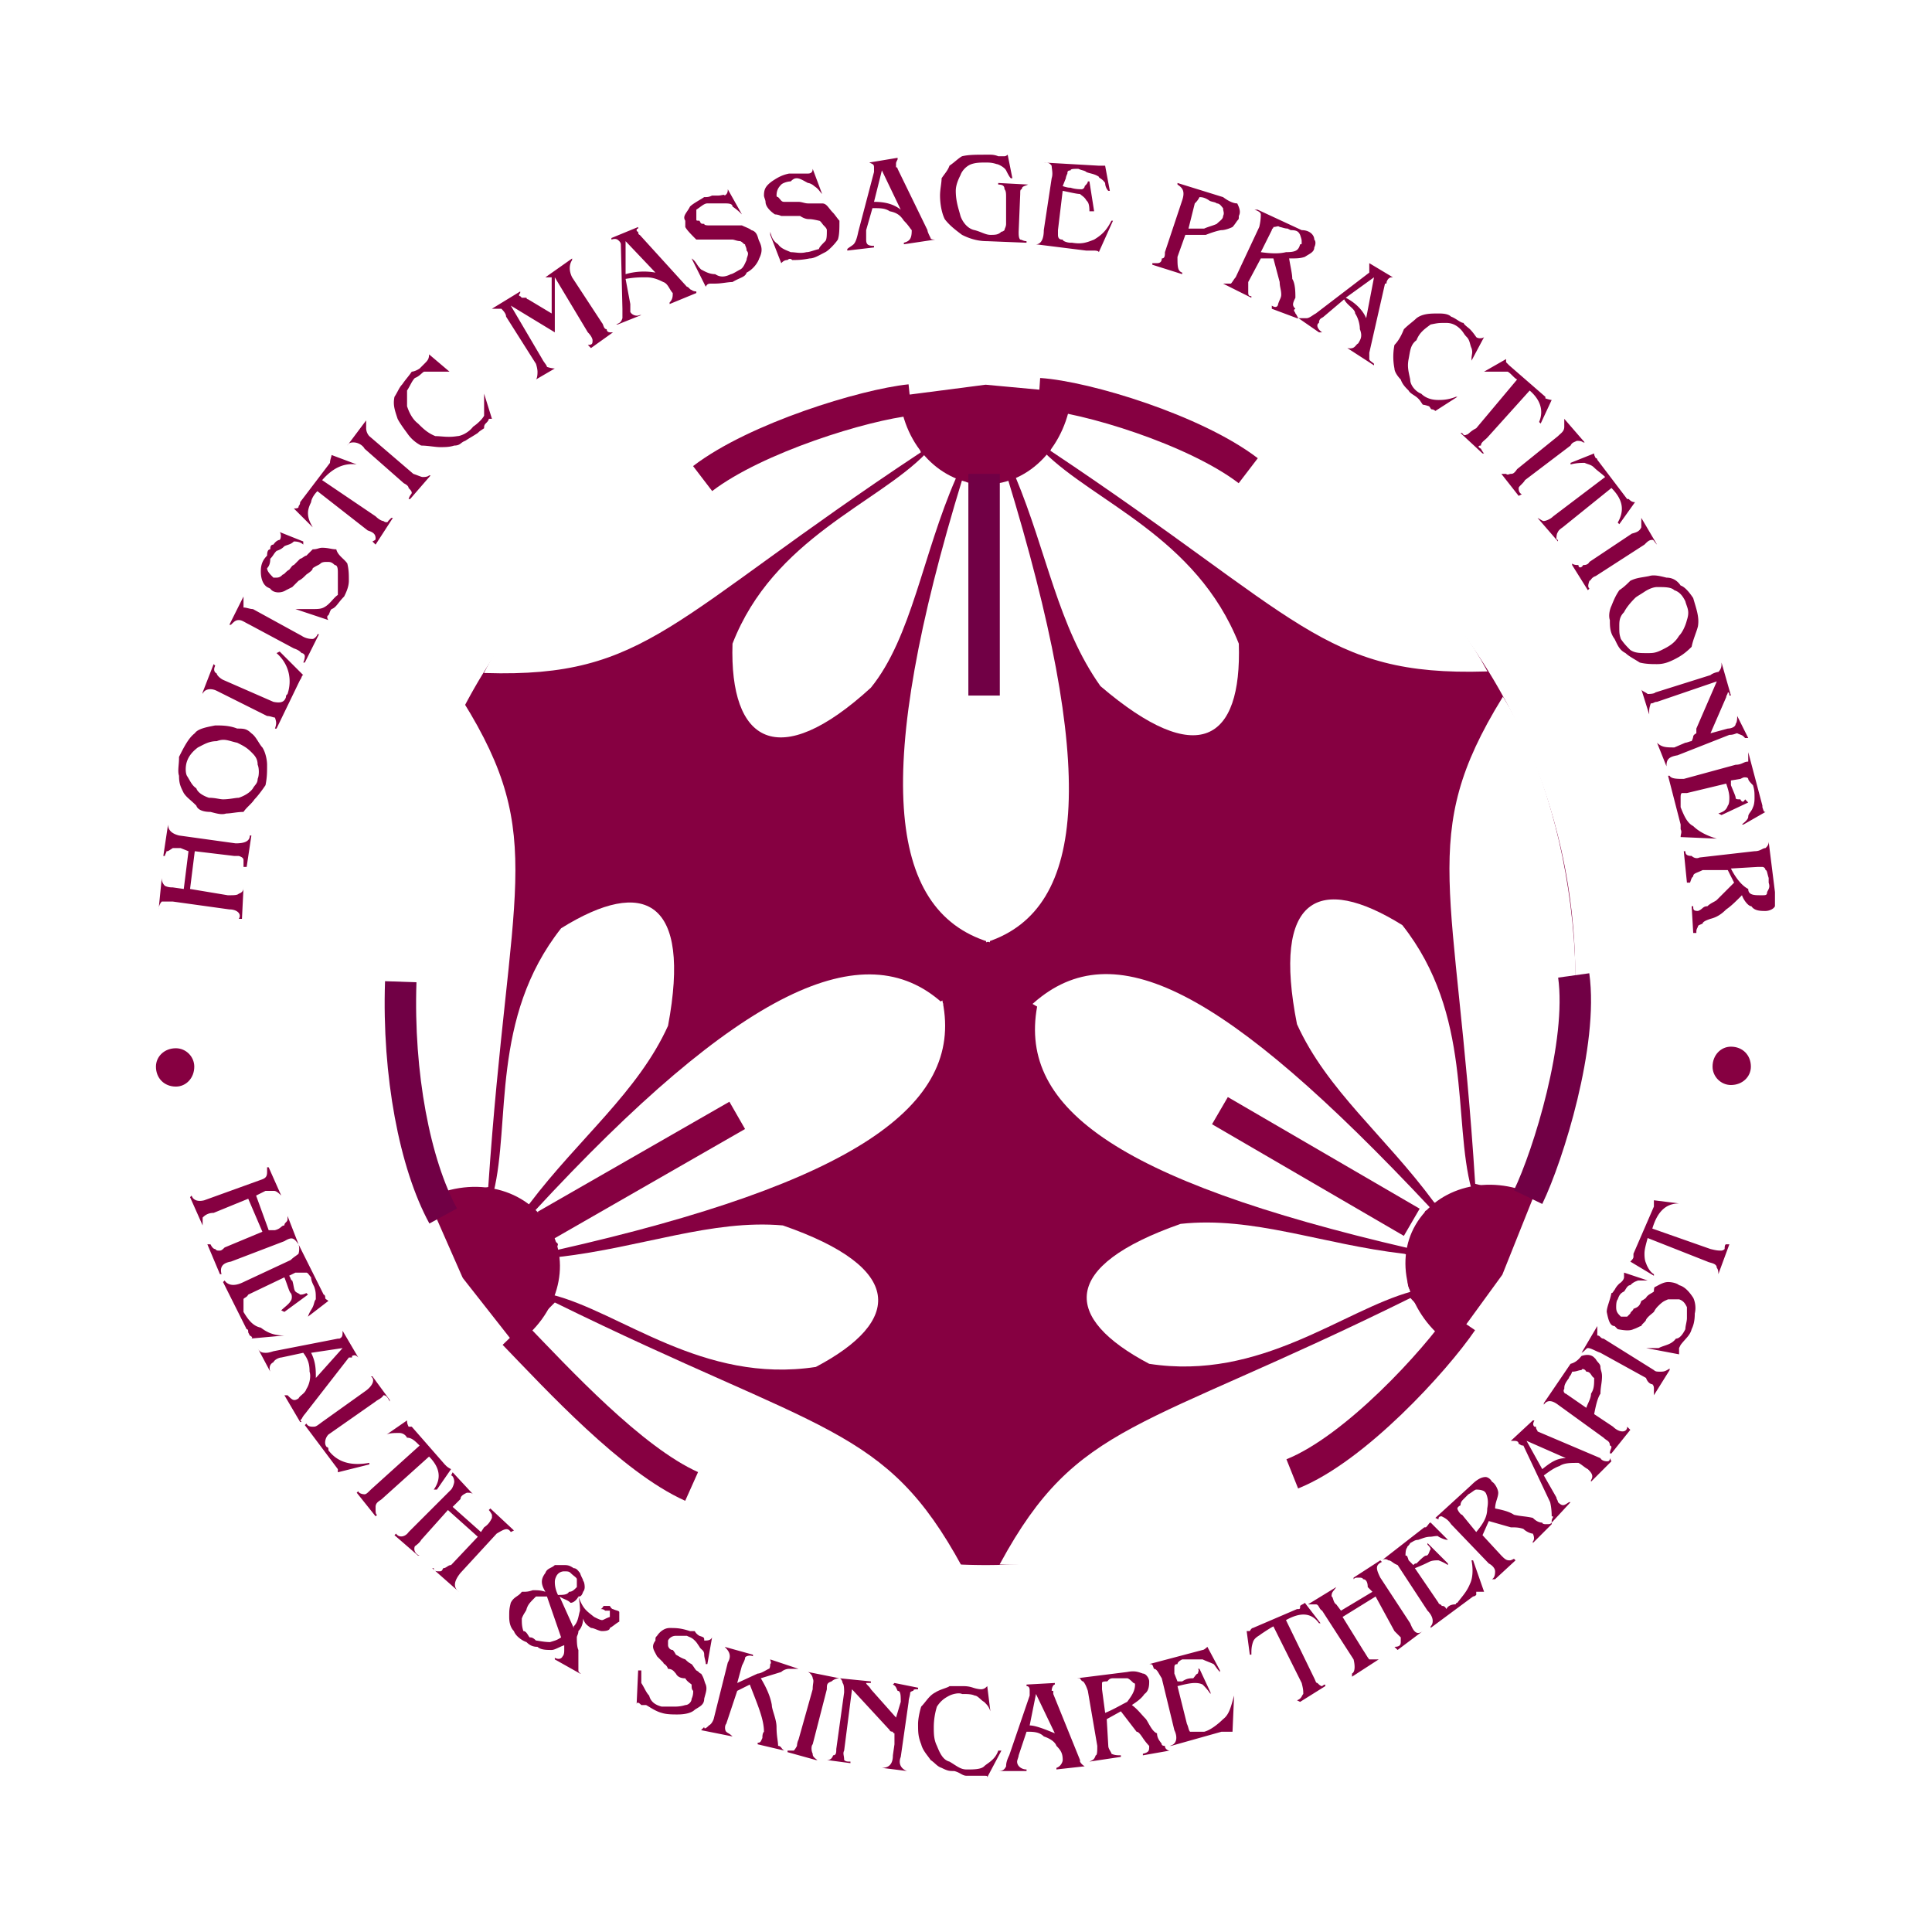
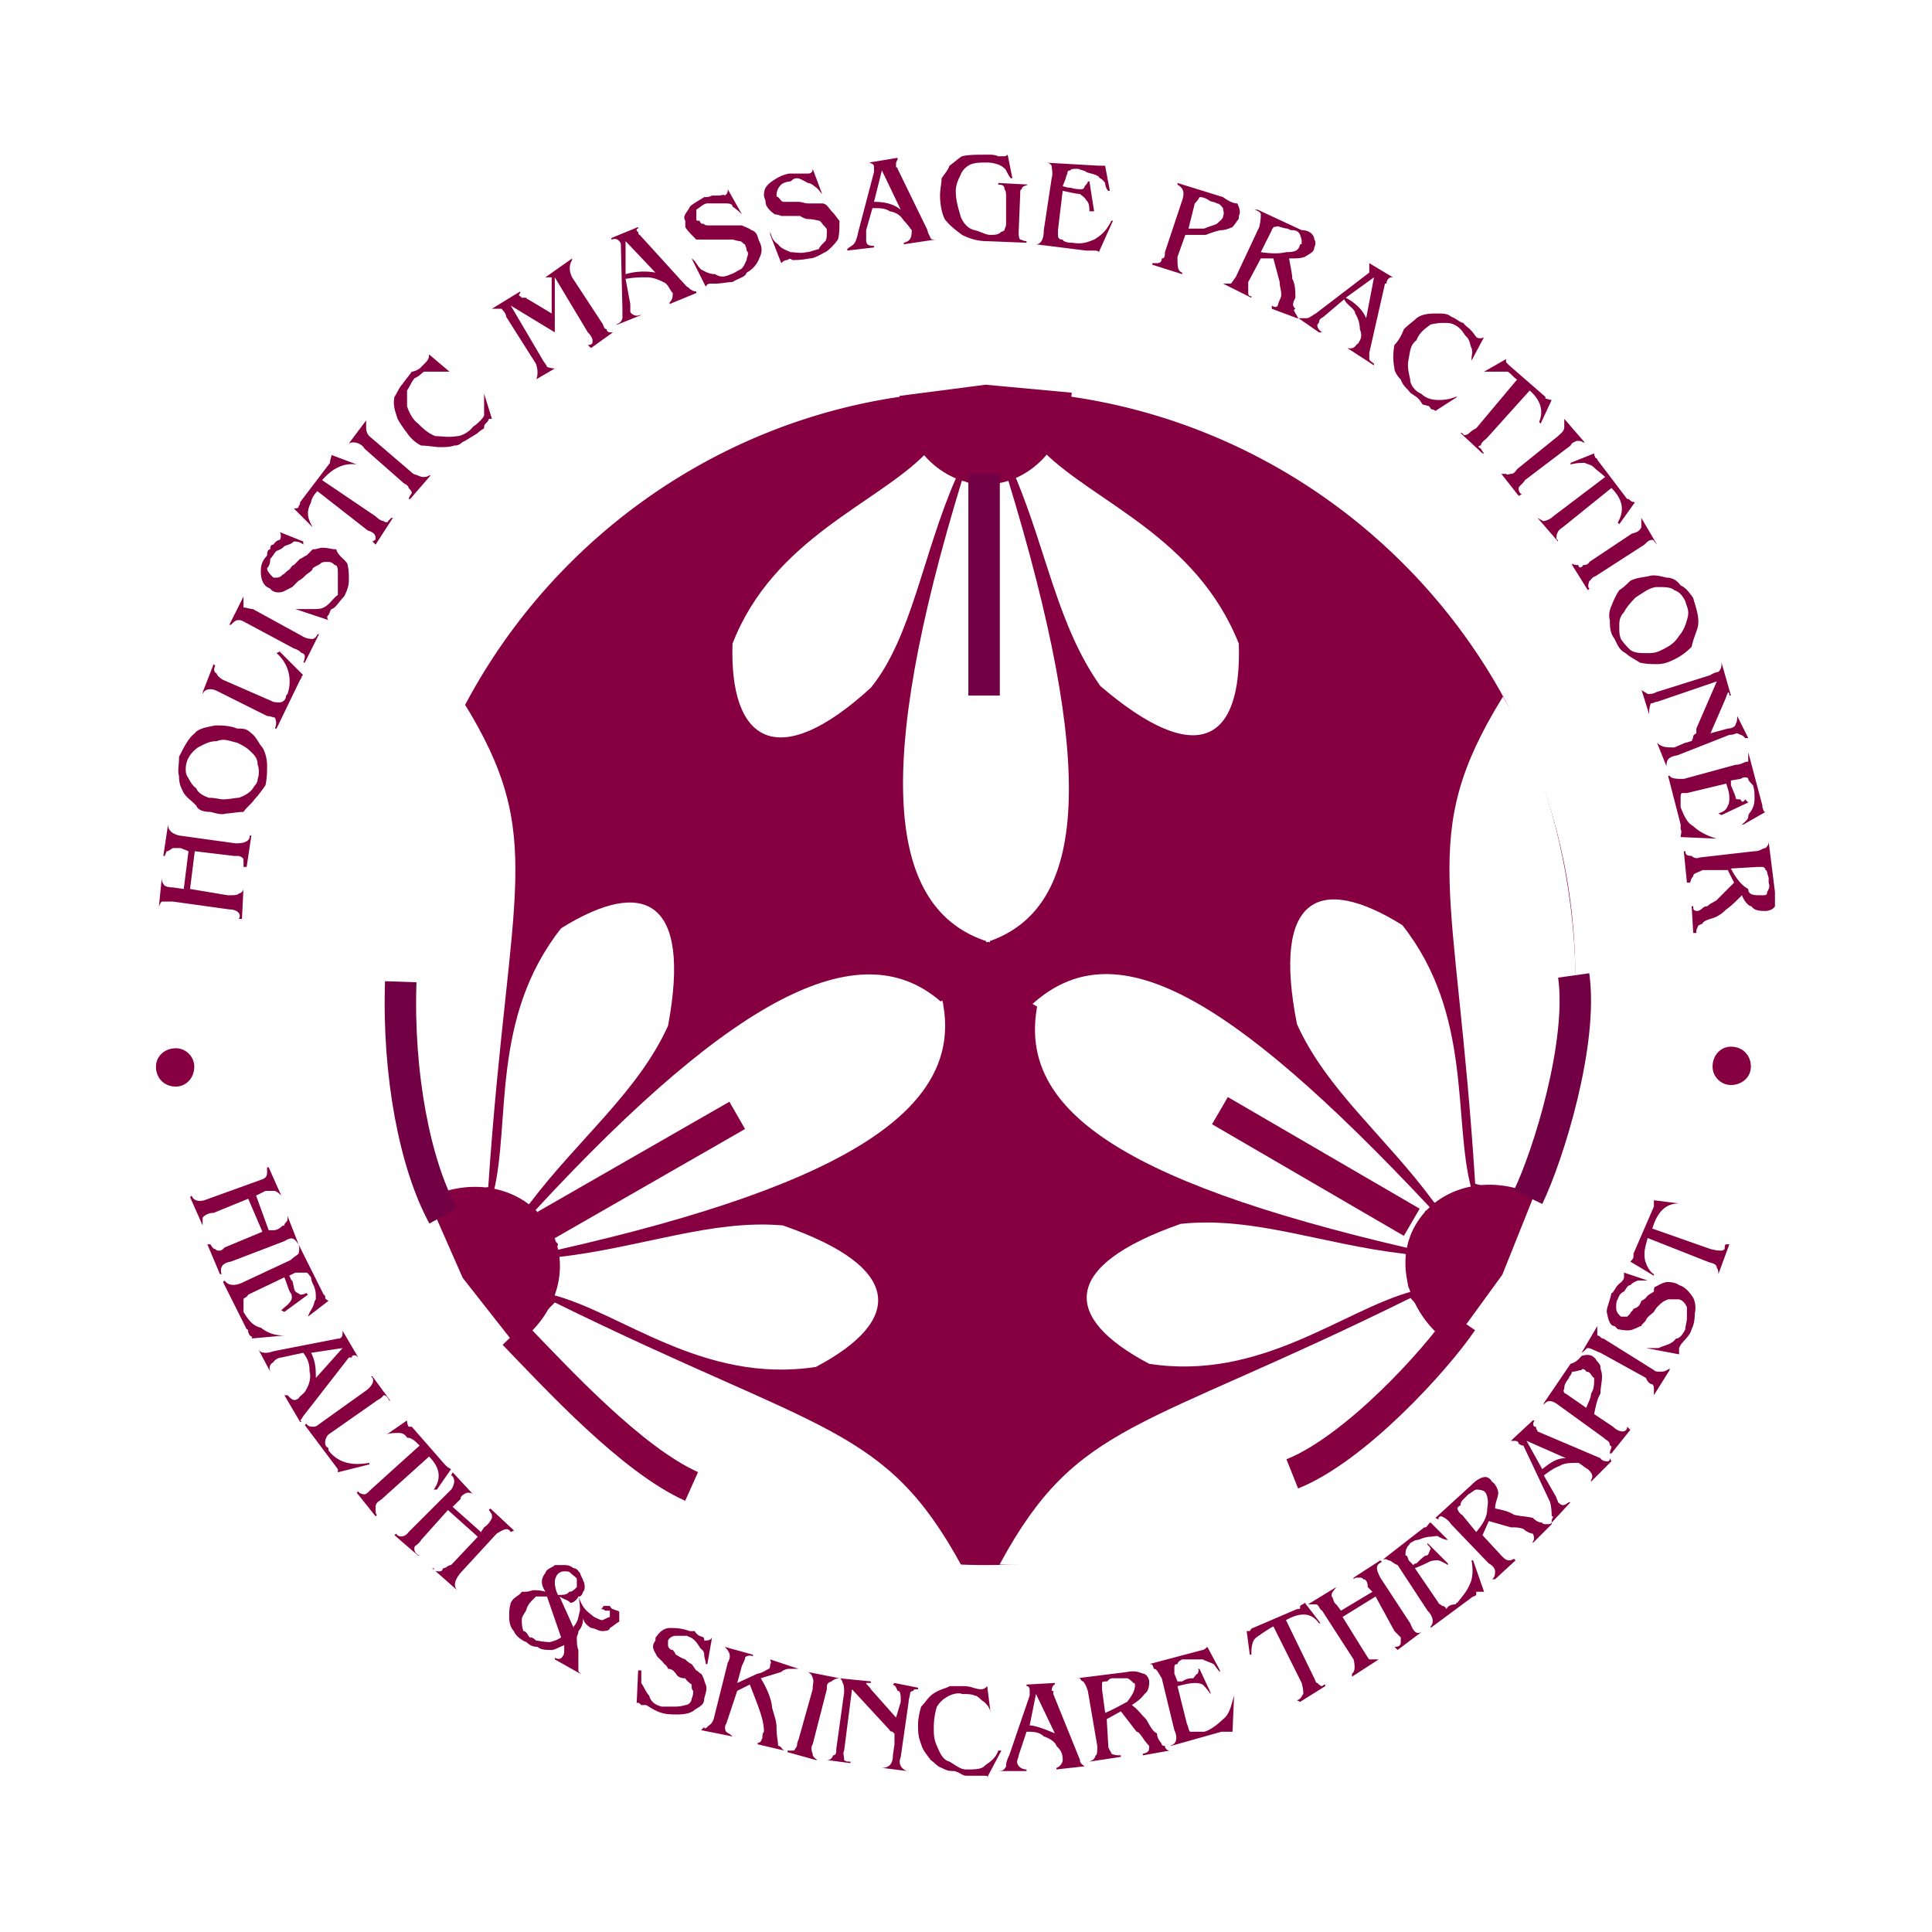
<svg xmlns="http://www.w3.org/2000/svg" width="2500" height="2500" viewBox="0 0 192.756 192.756">
  <path fill-rule="evenodd" clip-rule="evenodd" fill="#fff" d="M0 0h192.756v192.756H0V0z" />
  <path d="M96.613 23.746c39.846 0 72.475 32.473 72.475 72.318s-32.629 72.318-72.475 72.318c-39.845 0-72.475-32.473-72.475-72.318s32.63-72.318 72.475-72.318z" fill="none" stroke="#fff" stroke-width=".216" stroke-miterlimit="2.613" />
  <path d="M16.452 85.397h-.157l.471-3.137c0 .627.471.941 1.098 1.098l5.647.784c.785 0 1.412-.157 1.412-.784h.157l-.471 3.137h-.313v-.627c0-.156 0-.313-.471-.471h-.47l-3.922-.47-.471 3.765 3.765.628c.627 0 .941 0 1.098-.157.471-.157.471-.471.471-.628l-.157 3.138h-.314c.314-.471-.157-.941-.941-.941l-5.647-.784h-1.098a1.198 1.198 0 0 0-.313.784l.313-3.137c0 .157 0 .471.314.785.313.156.627.156.784.156l1.098.157.47-3.765-.784-.314h-.784c-.471.314-.471.314-.627.314-.002.155-.158.312-.158.469zm5.803-5.647c.628 0 1.255-.157 1.569-.157.471-.157 1.098-.471 1.412-.941.157-.314.47-.471.47-.941.157-.314.157-1.098 0-1.412 0-.627-.313-.941-.627-1.255-.471-.471-.784-.627-1.412-.941-.784-.157-1.255-.471-2.039-.157-.784 0-1.255.314-1.883.627-.627.471-.941.941-1.098 1.412-.157.471-.157 1.098 0 1.412.313.471.47.941.941 1.255.157.47.784.784 1.255.941.628 0 1.099.157 1.412.157zm-4.392-4.236c.471-.941.941-1.882 1.569-2.353.313-.471 1.255-.627 2.039-.784.628 0 1.412 0 2.196.313.628 0 .941 0 1.412.471.471.313.784 1.098 1.098 1.412.313.471.47 1.255.47 1.726 0 .785 0 1.255-.157 2.04-.313.471-.785 1.098-1.098 1.412-.313.471-.784.785-1.098 1.255-.628 0-1.255.157-1.726.157-.47.157-.941 0-1.569-.157-.627 0-1.255-.157-1.412-.628-.627-.627-.941-.784-1.255-1.255-.314-.627-.471-.941-.471-1.726-.157-.471 0-1.098 0-1.726v-.157h.002zm10.04-10.51l2.354 2.353c-.157 0-.157.313-.314.47L27.59 72.69h-.157c.157-.471.157-.627 0-1.098-.157 0-.471-.157-.785-.157l-5.02-2.51c-.628-.313-1.255-.157-1.412.314v-.157l1.098-2.824.157.157c-.157.314-.157.627.157.785 0 .157.313.47.627.627l5.021 2.196c.784.157 1.098 0 1.255-.471 0-.157 0-.157.157-.313.47-1.412.157-2.98-1.098-4.079l.313-.156zm-5.02-2.667l1.412-2.824V60.611c.313 0 .627.157.941.157l4.863 2.667c.471.314.941.314 1.099.314.156 0 .47-.314.47-.471h.157l-1.412 2.823h-.157c.157-.313.157-.627.157-.627 0-.157-.157-.313-.314-.313-.157-.157-.313-.314-.784-.471l-4.393-2.353c-.627-.314-.784-.471-1.098-.471-.313 0-.47.157-.784.471h-.157zm5.02-9.255l2.354.941v.314c-.314-.314-.785-.314-.941-.314-.313.314-.627.314-.941.471-.157.157-.313.313-.784.471-.313.313-.313.471-.627.784 0 .157 0 .628-.314.941 0 .313.314.627.628.941h.313c.313 0 .471-.157.627-.314.157 0 .314-.314.627-.471.157-.157.313-.47.471-.47l.627-.628c.157 0 .471-.313.627-.313l.628-.628c.47 0 .627-.156.941-.156.627 0 .941.156 1.412.156.157.628.785.941 1.099 1.412.156.627.156 1.098.156 1.726s-.313 1.255-.47 1.568c-.627.628-.785 1.099-1.255 1.255-.157.157-.157.314-.314.627-.157 0-.157.313 0 .471l-3.294-1.098h1.569c.628 0 .941 0 1.255-.157.627-.313.941-.941 1.412-1.255v-.941-1.255c0-.314 0-.784-.313-.784-.314-.314-.471-.314-.785-.314-.156 0-.47 0-.627.157-.157.157-.314.157-.784.471 0 .157-.157.313-.628.627-.313.314-.471.471-.784.627l-.628.627-.627.314c-.471.313-1.255.313-1.569-.157l-.314-.157c-.47-.314-.627-.941-.627-1.569 0-.627.157-1.098.627-1.568 0-.157 0-.628.314-.628 0-.156 0-.47.314-.47.313-.471.627-.471.627-.471.155-.156.155-.627-.002-.783zm3.765-4.079c-.47.47-.627.941-.627 1.098-.313.627-.313.941-.313 1.099 0 .627.313 1.098.471 1.411l-1.883-1.882c.157 0 .471 0 .471-.157s.157-.157.157-.471l2.98-3.921c0-.314.157-.627.157-.785l2.51.941c-1.255-.157-2.353.313-3.451 1.568l5.333 3.608c.314.313.628.471.784.471.157.157.471.157.471 0l.313-.314h.157l-1.726 2.667-.313-.314c.313-.157.313-.157.313-.313 0-.471-.313-.627-.784-.785l-5.02-3.921zm2.981-4.55l1.882-2.51v.784c0 .314.157.628.314.785l4.392 3.765c.47.157.784.314.941.314.157 0 .47 0 .627-.157h.157l-2.04 2.353h-.157c.157-.471.314-.471.314-.628 0-.156-.157-.313-.314-.47 0-.157-.157-.314-.47-.471l-3.922-3.451c-.157-.314-.627-.627-1.098-.627-.156 0-.47 0-.626.313zm14.432-2.666h-.314c0 .157-.157.314-.313.47-.157.157-.157.314-.157.471-.471.314-.471.314-.627.471-.47.314-.784.471-1.255.785-.471.157-.471.47-1.098.47-.471.157-.941.157-1.412.157-.47 0-1.255-.157-1.882-.157a3.7 3.7 0 0 1-1.412-1.255c-.471-.627-.785-1.098-.941-1.412-.313-.941-.471-1.412-.313-2.196.313-.471.47-.941.784-1.255.313-.471.627-.785.941-1.255 0 0 .313 0 .784-.314l.471-.471c.313-.313.471-.471.471-.941l2.039 1.726h-2.51c-.157 0-.471.47-.941.627-.313.313-.471.784-.784 1.255v1.569c.157.47.471 1.255 1.098 1.725.471.471.941.941 1.726 1.255.627 0 1.255.157 2.196 0 .313 0 1.098-.314 1.569-.941.47-.314.941-.784 1.098-1.098v-2.196l.782 2.51zm5.961-10.511v-2.98-.628h-.628l2.667-1.882v.157c-.314.471-.314 1.098 0 1.726l2.98 4.549c.157.157.157.627.471.627 0 .313.313.313.313.313h.313l-2.196 1.569-.314-.314c.471 0 .471-.157.471-.471 0 0 0-.313-.471-.785l-3.294-5.49v5.49l-4.393-2.667 3.138 5.333c.156.314.47.628.47.784.471.157.785.157.785.157l-1.883 1.098c.157-.157.157-.627.157-.784 0 0 0-.314-.157-.785l-2.98-4.706c0-.314-.314-.627-.471-.784h-.941l2.824-1.726v.157c-.157.157-.157.314 0 .314l.156.156h.471c0 .157.157.157.157.157l2.355 1.415zm7.373-3.922a6.498 6.498 0 0 1 2.98-.157l-2.98-3.137v3.294zm0 .471l.471 2.51v.784c.157.314.627.471.941.314h.157l-2.354.941h-.157c.314-.157.471-.157.627-.627v-.941l-.157-6.432s0-.157-.157-.313c-.157-.157-.314-.314-.784-.157v-.157l2.667-1.098v.156c-.157 0-.157.157-.157.157s0 .157.157.157c0 .314.157.314.157.314l4.707 5.177c.157 0 .313.313.47.313.157.157.471.157.471.157v.157l-2.667 1.098v-.157c.313-.314.313-.627.313-.941-.313-.314-.47-.941-.941-1.098-.628-.314-1.098-.471-1.726-.471-.626 0-1.097 0-2.038.157zm10.197-8.942l1.412 2.51c-.157-.157-.47-.471-.941-.785 0-.314-.471-.314-.785-.314h-1.726c-.313 0-.627.314-1.098.627v.941c0 .157 0 .157.314.157.157.314.157.314.471.314 0 .157.313.157.627.157h3.136c.314.157.785.313.941.471.627.157.627.784.784 1.098.314.627.314 1.098 0 1.726-.157.47-.627 1.098-1.255 1.412-.157.471-.627.471-1.412.941-.471 0-1.098.157-1.726.157h-.314c-.314 0-.471 0-.627.313l-1.412-2.824c.471.314.471.627.941 1.098.314.157.784.471 1.412.471.471.313.941.313 1.568 0 .157 0 .628-.314.941-.471s.471-.628.627-.941c0-.313.314-.627 0-.941 0-.313-.157-.47-.157-.627-.157 0-.157-.157-.471-.313-.313 0-.627-.157-.784-.157H69.47c-.471-.471-.941-.941-1.098-1.255v-.628c-.314-.471.157-.784.471-1.412.314-.314.941-.627 1.412-.941.313 0 .47 0 .784-.157h.627c.314 0 .627-.157.627 0 .319-.156.319-.47.319-.627zm8.471-2.039l.941 2.51c-.313-.313-.313-.47-.784-.784-.157-.157-.471-.313-.627-.313-.314-.157-.785-.471-1.098-.471-.157 0-.313 0-.627.313-.314 0-.785.157-.941.314-.314.314-.471.627-.471 1.098 0 .157.157.157.157.157.314.314.314.471.628.471h1.412c.313 0 .627.157.941.157h1.411c.471 0 .628.471 1.099.941.156.157.47.627.627.784 0 .784 0 1.412-.157 1.883-.314.47-.941 1.098-1.255 1.255-.627.313-1.098.627-1.569.627-.784.157-1.255.157-1.726.157-.157-.157-.313-.157-.471 0-.313 0-.471.157-.627.313l-1.098-2.823v-.314c.157.627.314.941.784 1.255.314.471.941.627 1.255.785.471 0 .941.157 1.569 0 .313 0 .627-.157 1.255-.313 0-.157.313-.471.627-.785.157-.157.157-.627.157-1.098 0-.157-.157-.313-.313-.471-.157-.157-.314-.471-.471-.471 0 0-.628-.157-.941-.157-.157 0-.471 0-.941-.314h-1.882s-.314-.156-.627-.156c-.471-.314-.941-.785-.941-1.255 0-.157-.157-.471-.157-.627 0-.627.157-.941.785-1.412.47-.313.941-.627 1.726-.784h1.882c.311-.002.468-.158.468-.472zm6.118 3.294c.941 0 1.883.157 2.667.784l-1.882-3.921-.785 3.137zm-.157.628l-.627 2.196v.941c0 .47.157.627.784.627v.157L84.534 25v-.156c.157-.157.471-.314.628-.471.157-.157.313-.47.471-1.255l1.568-5.961v-.471c0-.314-.157-.314-.471-.471l2.824-.47v.156c-.157.314-.157.314-.157.471v.314c.157 0 .157.157.157.157l2.98 6.118c0 .157.157.471.313.784 0 .157.314.157.471.157l-3.138.47v-.157c.628-.157.785-.471.785-1.255-.157-.157-.313-.471-.785-.941-.313-.471-.627-.784-1.411-.941-.47-.312-.94-.312-1.725-.312zm13.491-5.334l.471 2.353h-.156c-.158-.157-.314-.471-.471-.784-.158-.314-.785-.628-.941-.628-.471-.157-.785-.157-1.1-.157-.471 0-.941 0-1.411.157-.471.157-.941.628-1.099 1.098-.156.314-.47.941-.47 1.569 0 1.098.314 1.882.47 2.51.157.471.628 1.255 1.412 1.412.627.157 1.098.471 1.568.471s.785 0 1.1-.314c.156 0 .312-.157.312-.157 0-.157.158-.313.158-.627v-2.667c0-.314 0-.627-.158-.784 0-.314-.156-.471-.627-.471v-.157l2.98.157c-.314.157-.627.157-.627.471-.158 0-.158.157-.158.47l-.156 3.765c0 .314 0 .627.156.785.158 0 .314.157.629.157v.157l-3.922-.157c-.785 0-1.569-.157-2.51-.627-.627-.471-1.255-.941-1.726-1.569-.314-.627-.471-1.569-.471-2.353 0-.627.157-1.255.157-1.726.314-.471.627-.784.785-1.255.47-.314.941-.784 1.255-.941.627-.157 1.411-.157 2.352-.157h.471c.471 0 .785.157.785.157h.627c.159-.001.315-.158.315-.158zm5.49 3.137c.471.157.627.157.785.157.471.157.941.157 1.098.157s.314-.157.314-.314c.156-.157.312-.313.312-.471h.158l.469 2.981h-.469c0-.785-.158-.941-.314-1.098-.156-.314-.471-.471-.627-.628-.314 0-.941-.156-1.727-.313l-.471 3.922v.471c0 .471.314.471.471.471 0 .157.471.313.785.313h.156c.941.157 1.412 0 2.195-.313.785-.471 1.256-.941 1.727-1.883h.156l-1.412 3.138s0-.157-.471-.157h-.469-.314l-5.02-.627c.471 0 .783-.47.783-1.412l.785-5.177c.156-.471 0-.941 0-1.255-.158-.157-.158-.314-.785-.314l5.49.314h.629l.471 2.51h-.158a1.203 1.203 0 0 1-.312-.784c-.314-.471-.629-.471-.629-.627-.471-.314-.939-.314-1.254-.471-.156-.157-.471-.157-.785-.314-.471 0-.783 0-.783.157-.314 0-.314.157-.314.313 0 0-.156.314-.156.471l-.314.783zm12.551 4.236h1.568c.312-.156.941-.313 1.254-.47.314-.314.629-.471.629-.785.156-.313 0-.47 0-.784-.158-.157-.314-.471-.629-.471-.156-.157-.627-.157-.783-.313-.471-.314-.785-.314-.941-.314a2.165 2.165 0 0 1-.471.627l-.627 2.51zm-.314.628l-.785 2.196c0 .941 0 1.412.471 1.568v.157l-2.98-.941v-.157h.471c.314 0 .471-.156.471-.47.314 0 .314-.314.314-.627l1.725-5.177c.314-.941 0-1.255-.471-1.569v-.157l4.551 1.412c.627.471 1.098.627 1.41.627.314.627.314.941.158 1.255 0 .314 0 .314-.158.471 0 0-.312.471-.471.628-.312.156-.783.313-1.098.313-.156 0-.783.157-1.568.471h-2.04zm7.529 1.725c1.098.157 1.883.157 2.51 0 .941 0 1.256-.157 1.412-.785.156 0 .156 0 .156-.157 0-.313 0-.313-.156-.784-.156-.314-.312-.471-.941-.471l-.312-.157c-.314 0-.629-.156-.785-.156-.156-.157-.314 0-.627 0 0 .156-.158.156-.158.313l-1.099 2.197zm0 .628l-1.254 2.353v.941c0 .313 0 .471.312.471v.156l-2.822-1.411h.783c.156-.157.314-.471.471-.628l2.354-5.02c.156-.628.156-1.099.156-1.255 0-.157-.156-.314-.627-.471h.314l4.391 2.04c.785 0 1.256.471 1.256.941.156.157.156.47 0 .784 0 .471-.471.627-.941.941-.471.157-.783.157-1.568.157.156.941.314 1.569.314 2.039.312.471.312 1.412.312 1.882-.312.628-.312.785 0 1.099-.312.157 0 .313 0 .47.158.157.158.314.314.471h-.156l-2.512-.941v-.314c.471.314.629 0 .629-.157.156-.471.312-.628.312-.941 0-.471-.156-.784-.156-1.255l-.627-2.353h-1.255v.001zm8.471 3.921c.941.471 1.727 1.255 2.041 2.04l.783-4.079-2.824 2.039zm-.157.157l-2.039 1.726c-.156.157-.471.157-.471.627-.314.157-.156.627.314.941h-.314l-2.039-1.411h.783c.314 0 .629-.314.941-.471l5.334-4.079v-.157-.785l2.354 1.412h-.156s-.314 0-.471.471c0 .157 0 .157-.158.157l-1.568 6.902v.627c0 .157.314.314.471.471v.157l-2.666-1.726c.783.157.783-.314 1.098-.471.156-.314.471-.627.156-1.412 0-.471-.156-1.098-.471-1.569 0-.468-.783-.782-1.098-1.41zm9.1 11.138s-.158-.156-.314-.156-.156-.157-.314-.314c-.471-.157-.627-.157-.627-.157-.314-.47-.314-.47-.471-.627-.314-.313-.783-.471-.941-.784-.314-.313-.627-.627-.783-1.098-.314-.314-.629-.784-.629-1.098a5.974 5.974 0 0 1 0-2.353c.314-.314.629-.784.941-1.569.471-.471.941-.784 1.256-1.098.627-.471 1.412-.471 2.195-.471.314 0 .941 0 1.256.314.471.157.941.627 1.254.627 0 .157.471.471.629.627.312.313.627.785.627.785.156.157.627.157.783 0l-1.254 2.353v-.157c0-.471.156-.627 0-1.098-.156-.314-.156-.785-.471-1.098-.314-.314-.314-.471-.627-.785-.471-.471-.941-.627-1.412-.627-.785 0-.785 0-1.568.157-.629.471-1.1.784-1.412 1.569-.627.471-.627 1.098-.785 1.882-.156.784 0 1.255.158 2.04 0 .627.627 1.255 1.098 1.412.471.471 1.098.628 1.725.628.314 0 .941 0 1.727-.314h.156l-2.197 1.41zm8.156-3.137c-.312-.157-.627-.627-.941-.784h-2.354l2.197-1.255v.314l.312.314 3.609 3.137v.157c.471.157.627.157.627.157l-1.098 2.353-.156-.156c.469-1.099.156-2.196-.941-3.138l-4.236 4.706c-.314.314-.627.471-.627.784-.314 0-.314.157 0 .314 0 0 .156.314.312.471h-.156l-2.195-2.04h.156c.156.157.156.314.471.157.156 0 .314-.314.941-.628l4.079-4.863zm4.707 3.922l2.039 2.353h-.156c-.158-.157-.471-.157-.629-.157-.312.157-.471.157-.627.47l-4.549 3.451c-.158.314-.629.628-.629.785s0 .47.314.627l-.314.157-1.725-2.196h.471c.156.157.312 0 .471 0 .156 0 .314 0 .627-.47l4.078-3.294c.314-.314.629-.471.629-.941v-.785zm4.078 5.804c-.314-.314-.785-.627-1.098-.941-.314-.313-.629-.313-.941-.47-.314 0-.785 0-1.412.157v-.157l2.354-.941c0 .157 0 .157.156.47.156 0 .156.157.156.157l2.98 3.922h.158c.156.157.312.313.627.313l-1.568 2.196-.156-.157c.627-1.098.627-2.196-.629-3.451l-4.863 3.921c-.471.314-.471.471-.471.471-.156.157-.156.627-.156.627 0 .157.156.157.156.157v.157l-2.039-2.353c.314.157.471.314.627.314.158 0 .629-.157.941-.471l5.178-3.921zm3.608 4.078l1.568 2.667c-.312-.314-.312-.471-.469-.471-.314 0-.471.157-.785.471l-4.863 3.137c-.471.157-.471.471-.627.471-.158.471-.158.627 0 .784l-.158.157-1.568-2.51v-.157c.158.157.471.157.629.157 0 .313.312.313.471 0 .156 0 .469 0 .627-.314l4.234-2.823c.629-.157.785-.314.941-.628V51.669zm-.627 8.001c-.627.628-.941 1.098-1.098 1.412-.471.471-.471.941-.471 1.412 0 .627 0 .785.156 1.255.314.47.627.784.941 1.098.471.314.941.314 1.727.314.471 0 .783 0 1.41-.314.629-.313 1.256-.627 1.727-1.412.314-.314.627-.941.785-1.569.312-.941 0-1.255-.158-1.882-.312-.627-.627-.941-1.098-1.098-.314-.314-.941-.314-1.727-.314-.312 0-.783.157-1.254.471s-.784.47-.94.627zm5.805 0c.312 1.098.627 1.883.471 2.824-.158.627-.471 1.255-.629 2.04-.627.627-1.098.941-1.725 1.255-.627.313-1.098.471-1.727.471-.469 0-1.098 0-1.725-.157-.471-.313-1.098-.627-1.412-.941-.627-.314-.783-.785-1.098-1.412-.471-.628-.471-1.255-.471-1.883-.156-.471 0-1.098.156-1.412.314-.785.471-1.098.785-1.569.471-.314.783-.628 1.098-.941.627-.313 1.098-.313 1.883-.471.471-.157 1.098 0 1.725.157.629 0 1.1.313 1.412.784.471.157.942.784 1.257 1.255zm1.724 13.491l1.727-.471c.312 0 .783-.157.783-.471.158-.157.158-.627.158-.784l1.098 2.196h-.314l-.156-.157c-.156-.156-.314-.156-.627-.313-.158 0-.314.157-.785.157l-5.176 2.039c-.941.157-1.1.471-1.1 1.098l-.941-2.353c.471.47.941.47 1.727.47l1.098-.47c.158 0 .471-.157.627-.157.158-.313.158-.471.158-.471s0-.156.312-.313v-.471l2.041-4.706-5.963 2.039c-.312 0-.312.157-.627.157-.156.471-.156.627-.156.784v.313l-.785-2.51c0 .157.471.314.629.471.156 0 .627 0 .783-.157l5.49-1.726c.158-.157.629-.314.785-.314.314-.313.314-.627.314-.784V66.1l.939 3.294h-.156c0-.157 0-.313-.156-.313 0 .157-.158.313-.158.47l-1.569 3.61zm2.039 4.706v.471c.314.784.471 1.098.471 1.255s.158.157.471.157c.158.314.314.314.471 0l.314.314-2.666 1.255-.314-.157c.471-.157.783-.314.941-.785.156-.156.156-.627.156-.784 0-.471-.156-.941-.314-1.412l-3.92.941h-.471c-.158 0-.158.314-.158.471V80.534c.314.784.629 1.569 1.256 1.882.471.471 1.254.941 2.354 1.255l-3.609-.157c0-.314.158-.471 0-.784v-.47l-1.254-4.863h.156c.156.314.785.314 1.412.314l5.176-1.412c.629 0 .785-.313 1.256-.313v-.941l1.412 5.333v.157c.156.471.156.471.312.471l-2.195 1.255h-.156c.156-.157.627-.471.627-.784 0-.314.314-.471.471-.941.156-.313.156-.785.156-.941 0-.471 0-.784-.156-1.255-.156-.157-.471-.471-.471-.627 0 0 0-.157-.314-.157-.156 0-.156 0-.471.157l-.943.154zm0 8.785c.471.941 1.1 1.726 1.727 2.039 0 .628.627.628 1.254.628h.158c.312 0 .471 0 .471-.314.156-.314.312-.471.156-.941v-.471c-.156-.47-.156-.784-.314-.784 0-.157-.156-.314-.312-.314h-.471l-2.669.157zm-.312.157h-2.51c-.629.314-.941.314-.941.627-.158.157-.158.157-.314.627h-.312l-.314-3.137h.156c0 .313.158.47.627.47.158.157.471.314.785.157l5.49-.627c.627 0 .785-.314 1.098-.314.158-.157.314-.314.314-.627l.627 5.02v1.412c-.156.313-.627.471-.941.471-.471 0-1.098 0-1.41-.471-.314 0-.785-.627-.941-1.098-.629.627-1.1 1.098-1.57 1.411-.469.471-.939.785-1.568.941-.471.157-.783.313-.783.471-.314.157-.471.157-.471.314-.158.314-.158.314-.158.627h-.312l-.158-2.667h.158c0 .313 0 .471.471.471.471-.157.471-.471.941-.471.312-.313.783-.471.941-.627l1.725-1.726-.63-1.254zM28.688 121.32l1.098 2.824c-.471-.627-.628-.784-1.412-.313l-5.333 2.039c-.941.157-1.098.628-.941 1.255h-.157l-1.255-2.98H21c.157.314.314.471.471.471.157.156.157.156.471.156.157 0 .313-.156.471-.312l3.765-1.569-1.412-3.294-3.451 1.412c-.627 0-.941.312-1.098.47v.784l-1.255-2.823.157-.157c.157.471.627.628 1.255.471l5.647-2.039c.471-.157.627-.313.627-.784v-.471h.157l1.255 2.823c-.471-.471-.627-.471-.784-.471h-.785l-.941.471 1.255 3.451h.627c.627-.156.627-.471.941-.471 0-.313.314-.313.314-.627l.001-.316zm.156 5.962c.157.156.157.471.313.471.157.47.157.941.314 1.098.157.157.314.157.471.313.157 0 .314 0 .627-.156l.157.156-2.354 1.726-.313-.156c.313-.313.784-.628.941-.941.156-.157.156-.628 0-.784-.157-.157-.314-.785-.628-1.569l-3.608 1.726c-.157.314-.47.314-.47.471V130.891c.47.784.941 1.412 1.725 1.569.627.471 1.255.784 2.353.784l-3.451.313c.314 0 .314-.156 0-.313l-.157-.313c0-.157 0-.314-.157-.314l-2.354-4.705.157-.157c.314.47.941.627 1.883.157l4.706-2.197c.313-.313.627-.47.784-.627 0 0 .157-.471 0-.941l2.51 5.02s.157 0 .157.314c0 .156.156.156.313.313l-2.039 1.569c.157-.472.313-.628.471-.941.156-.314.156-.628.313-.785 0-.627 0-.784-.157-1.255-.156-.313-.313-.627-.313-.941-.157-.156-.313-.47-.471-.47H29.469l-.625.311zm2.197 7.687c.471.941.471 1.726.471 2.51l2.667-2.98-3.138.47zm-.785 0l-2.196.471c-.157 0-.627.157-.784.471-.314.156-.471.471-.314.941l-1.255-2.354c.157.314.314.471.785.471.157 0 .314 0 .785-.156l6.432-1.256h.157c.314-.156.314-.313.314-.784l1.568 2.667c-.157-.157-.313-.314-.627-.157v.157h-.314l-4.392 5.647s-.157.157-.314.471c-.157.157-.157.157 0 .313h-.157l-1.569-2.667h.314c.47.471.627.628 1.098.313.157-.313.627-.47.784-.94.314-.471.471-1.255.314-1.726-.001-.785-.158-1.254-.629-1.882zm6.589 11.137l-3.138.784v-.313l-3.294-4.393.157-.156c.157.313.471.313.628.313.313 0 .313 0 .941-.471l4.393-3.138c.627-.47.941-1.098.47-1.411h.157l1.726 2.353v.157c-.157-.314-.314-.628-.628-.628-.156.313-.627.471-.784.628l-4.706 3.294c-.313.313-.471.941-.157 1.255.157 0 .157.157.157.314.941 1.255 2.353 1.568 4.079 1.255v.157h-.001zm5.02-1.881c-.471-.471-.784-.785-1.255-.785a.865.865 0 0 0-.785-.471c-.47 0-.941 0-1.255.157l2.04-1.411c0 .156 0 .313.157.627h.314l3.294 3.765.157.157c.157.156.471.313.471.313l-1.412 2.04h-.314c.785-1.099.627-2.197-.47-3.295l-4.706 4.235c-.157.157-.628.313-.628.784v.314c0 .156 0 .471.157.471l-.157.156-1.882-2.353.157-.157c0 .157.314.313.627.313.157 0 .314-.156.627-.47l4.863-4.39zm6.902 6.431l.157-.157 2.353 2.196-.313.157c-.313-.471-.627-.314-1.412.156l-3.608 3.922c-.627.784-.785 1.412-.157 1.883l-2.667-2.354h.157c0 .313.314.313.471.313.313 0 .313 0 .47-.313.314 0 .471-.313.785-.313l2.667-2.824-2.98-2.666-2.667 2.98c-.157.313-.627.627-.627.627-.157.314 0 .785.471.941h-.157l-2.353-2.039.157-.157c.313.471.941.313 1.255-.156l4.236-4.235c.156-.157.313-.628.313-.785 0-.313-.157-.627-.313-.627l.156-.314 2.04 2.196c-.157-.156-.314-.156-.628-.156-.313.156-.627.313-.627.627l-.785.784 2.824 2.511.313-.471c.471-.313.627-.628.785-.941v-.313c-.002-.001-.159-.316-.316-.472zm5.648 8.157c-.471-.784-.471-1.255 0-1.883.157-.471.627-.471.941-.784h.784c.471 0 .627 0 1.098.313.314 0 .47.313.627.471.157.471.313.628.313.784.157.157.157.628.157.628 0 .313-.157.471-.157.471-.157.471-.313.471-.471.471.471 1.255.785 1.411 1.569 2.039.314.157.627.313.785.313.157 0 .313-.156.784-.313v-.628h-.471c-.157-.156-.313-.156-.471-.156 0 0 .157 0 .314-.314h.627s.157.314.313.314c.314.156.628.156.628.313v.941c-.314.157-.628.471-.941.628 0 .313-.627.313-.784.313-.313 0-.785-.313-1.098-.313-.471-.314-.627-.471-.785-.941 0 .471-.157.941-.471 1.255 0 .313-.156.471-.156.627 0 .314 0 .941.156 1.255v2.04c0 .156.157.313.314.313h-.157l-2.51-1.412v-.156c.313.156.627.156.784-.157.157-.157.157-.471.157-.628v-.471c-.471.157-.941.471-1.255.471-.471 0-1.098 0-1.412-.313-.471 0-.785-.157-1.098-.471-.471-.156-1.098-.627-1.255-1.098-.313-.313-.471-.784-.471-1.412s0-.784.157-1.412c.313-.627.784-.627 1.098-1.098.471 0 .628 0 1.099-.157.473 0 .787 0 1.258.157zm.156.471h-1.098c-.627.627-.784.784-.941 1.255 0 .156-.314.471-.471.941 0 .471 0 .784.157 1.255.314 0 .471.471.627.627.157 0 .314 0 .627.314.157 0 .784.156 1.412.156.471-.156.627-.156 1.098-.471l-1.411-4.077zm1.255 0l1.412 3.138v-.157c.47-.471.47-1.099.627-1.569 0-.156 0-.784-.157-1.411-.156.313-.47.627-.784.627-.313-.314-.627-.314-1.098-.628zm-.157-.157c.471 0 .941 0 1.098-.313.314 0 .471-.157.785-.471v-.784c0-.157-.314-.314-.628-.628-.157-.157-.313-.157-.627-.157a.863.863 0 0 0-.785.471c-.156.314-.156.471-.156.628 0 .47.156.94.313 1.254zm15.374 4.235l-.471 2.667h-.157c0-.313-.157-.627-.157-.941 0-.471-.314-.471-.471-.784-.314-.471-.314-.471-.471-.627-.314-.314-.471-.314-.784-.471h-1.098a.86.86 0 0 0-.784.471v.47c0 .157.157.471.47.471 0 0 .157.157.314.471.313.157.471.314.941.471.157.157.314.314.627.471.157.157.314.471.471.628.314.156.314.313.471.313.314.471.314.784.471 1.098.157.471 0 .785-.157 1.412 0 .628-.471.785-.941 1.099-.314.313-.941.471-1.726.471-.471 0-1.098 0-1.569-.157-.627-.157-1.255-.627-1.568-.784h-.471c-.314-.313-.471-.313-.471 0l.157-3.451h.314v1.255c.313.471.471.941.784 1.255.157.628.627.941 1.255 1.099h1.255c.157 0 .628 0 1.098-.157.314 0 .627-.313.627-.628.157-.313.157-.627.157-.784-.157-.157-.157-.313-.157-.628-.157-.156-.47-.313-.627-.627-.47 0-.784-.157-.941-.471-.157-.157-.314-.471-.784-.471-.157-.471-.471-.471-.471-.627l-.628-.628c-.313-.628-.627-.941-.157-1.568 0-.314 0-.314.157-.471.314-.471.785-.784 1.255-.784.627 0 1.098 0 2.039.313h.471c.157.313.471.471.471.471.471.156.471.156.471.471.314-.003.628-.003.785-.318zm3.765 4.706l-1.255.628-1.098 3.294c-.157.157-.157.628 0 .785.157.156.313.156.627.471l-3.138-.628.314-.313c0 .313.313 0 .47-.157.314-.157.471-.628.471-.628l1.412-5.646c.471-.785 0-1.256-.314-1.569l2.824.784v.157c-.313-.157-.784 0-.784.157 0 .156-.157.471-.314.784l-.47 1.726 2.039-.941c.314 0 .784-.313 1.098-.471.157 0 .157-.471.157-.471.157-.156 0-.313 0-.471l2.824.941h-.941c-.314 0-.628.157-.785.313l-2.039.628c.47.784.941 1.726 1.098 2.667 0 .471.47 1.411.47 2.196 0 .941.157 1.412.157 1.882.314 0 .314.314.628.471l-2.667-.627v-.157c.314 0 .314-.156.471-.471 0-.156 0-.471.157-.627 0-1.255-.628-2.667-1.412-4.707zm5.804-1.255l3.137.628c-.471 0-.784.313-.784.313-.471.157-.471.313-.471.784l-1.412 5.491c-.157.156-.157.627 0 .94 0 .157 0 .314.471.628h-.157l-2.824-.784v-.157h.628s.157-.156.313-.471c0 0 0-.313.157-.627l1.411-5.021c0-.627.157-.784 0-1.098.002-.155-.155-.468-.469-.626zm8.785 4.55l.471-1.568c0-.628 0-1.099-.313-1.099-.157-.313-.157-.471-.471-.628l.157-.156 2.353.471v.156c-.313 0-.471 0-.471.157 0 0-.157 0-.313.157 0 .313-.157.627-.157.941l-.785 5.49c-.313.784.157 1.255.627 1.412l-2.51-.314c.785 0 1.098-.471 1.098-1.255l.157-1.098v-1.098c-.157 0-.157-.156-.157-.156s-.313 0-.313-.157l-3.766-4.079-.784 6.118c-.157.313 0 .471 0 .941.157.157.313.157.627.157v.156l-2.353-.313c.157 0 .471 0 .628-.471.313 0 .313-.313.313-.627l.784-5.647c0-.314 0-.785-.157-.941 0-.157-.157-.471-.314-.471l3.138.313v.157h-.471c0 .156.313.313.471.627l2.511 2.825zm9.099 5.961c0-.156 0-.156-.314-.156h-1.724c-.471 0-.628-.314-1.255-.471-.47 0-.627 0-1.255-.314-.47-.156-.627-.471-1.098-.784-.313-.471-.784-.941-.941-1.568-.314-.784-.314-1.255-.314-2.04 0-.471.157-1.255.314-1.725.47-.471.784-1.099 1.412-1.412.471-.314 1.255-.471 1.412-.628h1.255c.313 0 .627 0 1.098.157.471.156.783.156.783.156.314 0 .471-.156.629-.313l.312 2.51c-.156-.47-.312-.627-.627-.94-.314-.157-.627-.628-.941-.628-.313-.157-.784-.157-1.254-.157-.313-.156-.941 0-1.255.157-.627.313-.941.628-1.255 1.099a6.947 6.947 0 0 0-.314 2.039c0 .627 0 1.255.314 1.882.313.784.627 1.412 1.255 1.569.784.471 1.098.784 1.726.784.627 0 1.411 0 1.725-.313.314-.314 1.098-.628 1.412-1.569h.314l-1.414 2.665zm4.234-5.177c.629 0 1.727.471 2.51.784l-1.881-3.922-.629 3.138zm-.312.628l-.785 2.353c0 .157-.156.471-.156.628 0 .471.471.784.941.784v.157h-2.824c.471 0 .627-.157.785-.471 0-.157 0-.471.312-1.099l2.039-5.961v-.471c0-.158 0-.471-.312-.471v-.157l2.822-.156v.156c-.156 0-.312.314-.312.628h.156v.313l2.668 6.589v.157c.156.313.471.471.471.471l-2.824.313v-.157c.471-.156.627-.627.627-.784 0-.628-.156-.941-.627-1.412-.158-.47-.785-.784-1.256-.94-.471-.47-1.098-.47-1.725-.47zm7.844-1.882c.783-.313 1.568-.784 2.195-1.098.471-.628.785-1.099.785-1.727 0 0 0-.156-.158-.156-.156-.157-.471-.471-.627-.471h-1.412c-.471 0-.471.313-.627.313s-.471 0-.471.157v.627l.315 2.355zm.156.627l.156 2.667c0 .314.314.628.314.784.314.157.627.157.941.157v.157l-3.137.471c.312-.157.469-.157.627-.628.156 0 .156-.471.156-.941l-.941-5.49c-.156-.471-.312-.784-.471-.941-.156 0-.312-.313-.312-.313h-.314l5.02-.628c.785-.156 1.098 0 1.568.157.314 0 .629.471.629.784s0 .941-.471 1.255c-.314.471-.785.785-1.256 1.099.627.471.941.941 1.412 1.411.314.471.627 1.256 1.098 1.412 0 .628.471.941.471 1.099 0 .156.314.156.314.156 0 .314.312.471.471.471l-2.668.471v-.157c.629-.156.629-.313.629-.784 0 0-.314-.313-.629-.784-.312-.471-.471-.627-.627-.627l-1.568-2.04-1.412.782zm7.059-3.765h.471c.471-.313.785-.313 1.1-.313.156-.157.312-.471.469-.471 0-.157.158-.313 0-.471h.158l1.098 2.354v.156a5.902 5.902 0 0 0-.785-.941c-.312-.156-.627-.156-.783-.156-.471 0-1.098.156-1.727.313l.941 3.765c.158.314.158.628.314.785h1.412c.627-.157 1.412-.785 1.883-1.256.627-.47.783-1.254 1.098-2.353l-.158 3.608h-.469-.628l-5.02 1.411h-.156c.783-.156.783-.94.471-1.568l-1.256-5.177c-.312-.471-.471-.941-.783-.941-.158-.471-.158-.471-.471-.471l5.332-1.412c.158 0 .471-.313.471-.313l1.256 2.354v.156c-.314-.313-.471-.627-.627-.784-.314-.156-.785-.313-1.1-.471h-2.039c-.312.157-.471.314-.471.471-.312 0-.312.157-.312.471v.471l.311.783zm9.57-5.49c-.314.157-.785.471-1.256.784-.156.157-.627.313-.783.784-.158.471-.158.784-.158 1.255h-.156l-.314-2.353h.314s.156-.313.314-.313l4.393-1.883c.312 0 .312 0 .312-.314.156-.156.314-.156.471-.313l1.568 2.04h-.156c-.785-1.099-1.883-1.099-3.295-.314l2.824 5.805c.156.313.156.471.314.471.156.156.312.313.471.313 0 0 .156-.157.312-.157v.157l-2.51 1.569-.312-.157c.469-.157.469-.471.627-.628 0-.313 0-.471-.158-1.098l-2.822-5.648zm8-4.706v-.157l2.666-1.726.158.157c-.627.313-.627.627-.158 1.568l2.982 4.55c.312.784.627 1.255 1.254.784l-2.51 1.882-.314-.313c.471 0 .629-.157.629-.471v-.471c-.158-.156-.314-.313-.629-.627l-1.881-3.451-3.295 2.039 2.039 3.294c.314.471.471.785.627.941h.941l-2.666 1.726v-.313c.312-.157.312-.784.156-1.412l-3.137-4.863c-.314-.156-.314-.627-.629-.627h-.783l2.822-1.726c-.312.471-.469.471-.469.941.156 0 .156.627.469.784l.471.627 3.139-1.882-.471-.471c0-.471-.156-.784-.471-.784 0-.157-.314-.157-.314-.157-.47 0-.47 0-.626.158zm5.961-1.413c.156-.157.156-.157.314-.157.312-.313.783-.784.941-.784.312 0 .312-.471.471-.627 0-.157-.158-.314-.314-.471v-.157l2.039 2.039v.157a4.506 4.506 0 0 0-.941-.471c-.312 0-.627 0-.941.157-.312.156-.627.313-1.412.627l2.354 3.451c0 .157.314.157.314.313.156 0 .314 0 .471.314.156-.314.471-.471.941-.471 0-.157.156-.157.156-.157.471-.627.941-1.098 1.256-1.882.312-.628.312-1.569.156-2.354h.156l1.098 3.138h-.783v.313c-.158.157-.314.157-.314.157l-4.234 3.138v-.157c.312-.313.312-.941-.314-1.569l-2.98-4.549c-.471-.157-.627-.471-.941-.471-.156-.156-.471-.156-.627 0l4.234-3.294h.158c.312-.313.312-.471.471-.471l1.725 1.726c-.312 0-.627-.157-.941-.314 0-.156-.627 0-.783 0-.471 0-.785.157-1.256.314-.314 0-.471.156-.783.313-.158.313-.314.313-.314.471-.158.157-.158.628-.158.784.158 0 .158 0 .314.471l.467.473zm6.275-3.293c.783-.941 1.098-1.569 1.098-2.354.156-.784 0-1.255-.156-1.568l-.158-.157c-.312-.156-.627-.156-.783-.156-.158 0-.471.313-.785.47l-.471.471c-.156.157-.312.313-.312.628-.314.156-.314.313-.314.313 0 .157.314.628.471.628l1.41 1.725zm.627.313l1.883 2.039c.314.314.471.471.783.471.158 0 .158 0 .473-.156l.156.156-2.039 1.883h-.314c.314-.157.314-.628.314-.785 0-.313-.314-.627-.629-.784l-3.764-3.921c-.314-.471-.627-.628-.941-.785-.314 0-.314.157-.314.314l-.312-.157 3.607-3.294c.471-.471.941-.785 1.412-.785.156 0 .471.157.627.471.314.157.627.785.627 1.099 0 .471-.312.94-.312 1.568.783.157 1.41.313 1.883.628.627.156 1.254.156 1.881.313.314.313.629.471.941.471 0 .157.314.157.314.157.471 0 .471 0 .627-.157v.157l-1.883 1.882v-.157c.158-.156.158-.471 0-.784-.156 0-.627-.156-.941-.471-.471-.156-.783-.156-1.254-.156l-2.197-.628-.628 1.411zm5.961-6.589c.785-.627 1.412-1.098 2.354-1.098l-3.922-1.726 1.568 2.824zm.156.628l1.256 2.196c0 .156.156.313.156.47.471.471.629.314 1.1 0h.156l-1.883 2.04v-.157c0-.313.314-.471 0-.471 0-.156 0-.784-.156-1.412l-2.668-5.646c-.312 0-.312-.157-.471-.157 0-.313-.312-.313-.469-.313h-.314l2.195-2.039h.158c-.158.313-.158.47 0 .627h.156c0 .313.156.313.156.471l6.275 2.667c.156.313.627.313.627.313.158 0 .314 0 .314-.313l.156.313-2.039 2.039v-.156c.314-.471 0-.785-.314-1.099-.312-.157-.627-.471-.939-.627-.785 0-1.412 0-1.883.313-.469.156-.94.47-1.569.941zm4.237-6.746c.156-.471.471-.941.471-1.411.314-.471.314-.941.314-1.569-.314-.156-.314-.627-.785-.627-.156-.314-.471-.314-.471-.157-.312 0-.471.157-.941.157-.156.471-.312.471-.312.627-.471.628-.471.785-.471 1.099-.158.156 0 .471.156.471l2.039 1.41zm.785.628l1.883 1.255c.627.627 1.41.627 1.41 0l.314.313-1.883 2.354h-.156c0-.313.156-.471.156-.628 0 0 0-.156-.156-.156 0-.471-.314-.471-.627-.785l-4.551-3.294c-.627-.471-1.098-.471-1.412 0v-.157l2.668-3.922c.627-.156.941-.627 1.098-.784.471-.157.941-.157 1.256.157l.156.157c.156.313.471.47.471.784 0 .313.156.471.156.941 0 .627-.156 1.098-.156 1.726-.315.47-.471 1.255-.627 2.039zm-1.256-6.118l1.568-2.667v.941c.314 0 .314.313.629.313l5.02 3.138c.156.157.312.157.627.157s.471 0 .941-.314v.157l-1.568 2.51v-.627c0-.157 0-.313-.156-.471-.158 0-.471-.157-.629-.628l-4.549-2.51c-.471-.156-.941-.471-1.256-.471-.156.001-.313.315-.627.472zm4.236-8l2.354.784h-.941c-.471.157-.629.313-.785.47-.314 0-.471.472-.627.628-.314.157-.471.313-.627.784-.158.157-.158.628-.158.785 0 .47.158.627.471.941h.627l.314-.314c0-.157.314-.313.314-.471.471-.156.627-.313.783-.784 0 0 .314-.157.471-.313.158-.314.629-.471.785-.628 0-.156 0-.471.156-.471.314-.157.785-.47 1.256-.47s.941.156 1.098.312c.627.157 1.098.785 1.412 1.256.156.313.312.941.156 1.568 0 .784-.156 1.255-.314 1.568-.156.628-.627.941-1.098 1.569l-.156.313v.627l-3.295-.627h1.256c.627-.313 1.254-.313 1.725-.941.314 0 .629-.313.941-.941 0-.313.158-.784.158-1.098v-1.098c-.158-.314-.314-.628-.785-.785h-.627-.471c-.314.157-.471.157-.941.628a2.143 2.143 0 0 0-.471.627c-.156.157-.627.472-.785.784 0 .157-.471.472-.471.628-.156 0-.312.157-.783.313-.314.157-.785.157-1.568 0-.158-.156-.158-.156-.314-.313-.471 0-.627-.628-.785-1.412 0-.47.314-1.098.471-1.882.158 0 .158-.157.314-.313.156-.314.314-.472.471-.628.471-.313.471-.628.471-.628-.002-.155-.002-.312-.002-.468zm2.354-3.451c-.158.627-.314 1.098-.314 1.568 0 .157 0 .627.156.941.158.471.471.941.785 1.098v.157l-2.354-1.412c.156-.157.314-.313.314-.471v-.313l2.039-4.706v-.628l2.51.314c-1.412 0-2.197.941-2.666 2.51l5.803 2.039c.629.156.785.156 1.1.156 0 0 .156 0 .312-.156 0-.156 0-.471.156-.471h.314l-1.098 2.98c0-.156 0-.471-.156-.627 0-.471-.629-.471-.941-.628l-5.96-2.351zM98.338 38.963c32.473 0 58.828 26.354 58.828 58.514 0 32.315-26.355 58.67-58.828 58.67-32.315 0-58.669-26.354-58.669-58.67-.001-32.16 26.354-58.514 58.669-58.514z" fill-rule="evenodd" clip-rule="evenodd" fill="#860041" />
  <path d="M96.143 47.748c-8.942 29.178-7.53 42.982 2.51 46.12l-.314-47.062c-.001-.627-1.726 2.667-2.196.942z" fill-rule="evenodd" clip-rule="evenodd" fill="#fff" stroke="#fff" stroke-width=".216" stroke-miterlimit="2.613" />
  <path d="M100.379 47.591c8.941 29.179 8 42.983-1.883 46.277l-.314-47.219c0-.627 1.726 2.667 2.197.942z" fill-rule="evenodd" clip-rule="evenodd" fill="#fff" stroke="#fff" stroke-width=".216" stroke-miterlimit="2.613" />
  <path d="M92.377 45.238c.157 1.412 3.451 1.412 2.981 2.51-3.294 7.529-4.393 15.844-8.471 20.864-9.256 8.471-14.119 5.491-13.805-4.393 4.079-10.51 14.433-13.961 19.295-18.981zM104.143 45.081c-.156 1.412-3.293 1.568-2.824 2.51 3.139 7.53 4.236 14.903 8.473 20.864 9.725 8.314 14.117 5.49 13.805-4.236-4.238-10.667-14.435-14.118-19.454-19.138z" fill-rule="evenodd" clip-rule="evenodd" fill="#fff" />
-   <path d="M90.025 39.434c-18.982 1.568-35.768 16.314-41.571 27.609 16.157.471 18.197-5.334 43.296-21.962l-1.725-5.647zM106.652 39.276c18.982 1.726 35.768 16.785 41.572 27.61-16.158.471-18.355-5.333-43.297-21.962l1.725-5.648z" fill-rule="evenodd" clip-rule="evenodd" fill="#fff" stroke="#fff" stroke-width=".216" stroke-miterlimit="2.613" />
  <path d="M98.338 38.492l8.473.784c-.471 5.021-4.08 8.942-8.473 8.942-4.392 0-8-3.765-8.47-8.628l8.47-1.098z" fill-rule="evenodd" clip-rule="evenodd" fill="#860041" stroke="#860041" stroke-width=".216" stroke-miterlimit="2.613" />
  <path d="M55.512 124.615c29.807-6.746 40.474-14.433 38.434-24.629L53.63 123.36c-.628.314 3.138 0 1.882 1.255z" fill-rule="evenodd" clip-rule="evenodd" fill="#fff" stroke="#fff" stroke-width=".216" stroke-miterlimit="2.613" />
  <path d="M53.316 121.008c20.707-22.434 32.943-27.767 40.63-20.864L53.473 123.36c-.471.314 1.569-2.824-.157-2.352z" fill-rule="evenodd" clip-rule="evenodd" fill="#fff" stroke="#fff" stroke-width=".216" stroke-miterlimit="2.613" />
  <path d="M55.042 129.164c1.255-.784-.314-3.607.784-3.765 8.158-.94 15.217-3.765 22.276-3.138 12.236 4.236 11.923 9.569 3.294 14.119-11.294 1.726-19.452-5.49-26.354-7.216zM49.238 118.968c1.255-.627 2.98 2.04 3.608 1.099 4.863-6.433 10.824-11.139 13.805-17.727 2.353-12.55-2.354-14.903-10.667-9.727-7.06 8.942-5.021 19.452-6.746 26.355z" fill-rule="evenodd" clip-rule="evenodd" fill="#fff" />
  <path d="M51.434 133.871c10.981 15.687 32.315 22.746 44.552 22.433-7.687-14.119-13.805-13.178-40.63-26.354l-3.922 3.921z" fill-rule="evenodd" clip-rule="evenodd" fill="#fff" />
  <path d="M43.276 119.596c-8.157-17.1-3.608-39.219 2.824-49.572 8.471 13.648 4.55 18.354 2.51 48.317l-5.334 1.255z" fill-rule="evenodd" clip-rule="evenodd" fill="#fff" stroke="#fff" stroke-width=".216" stroke-miterlimit="2.613" />
  <path d="M46.257 127.438l-3.451-7.843c4.549-2.196 9.726-.941 11.922 2.98 2.196 3.607.784 8.628-3.294 11.451l-5.177-6.588z" fill-rule="evenodd" clip-rule="evenodd" fill="#860041" stroke="#860041" stroke-width=".216" stroke-miterlimit="2.613" />
  <path d="M142.734 120.693c-20.865-22.275-31.689-27.453-39.533-20.55l39.375 22.903c.471.314-1.568-2.823.158-2.353z" fill-rule="evenodd" clip-rule="evenodd" fill="#fff" stroke="#fff" stroke-width=".216" stroke-miterlimit="2.613" />
  <path d="M140.695 124.459c-29.807-6.903-39.219-14.276-37.023-24.473l38.904 23.061c.471.313-3.137.156-1.881 1.412z" fill-rule="evenodd" clip-rule="evenodd" fill="#fff" stroke="#fff" stroke-width=".216" stroke-miterlimit="2.613" />
  <path d="M146.812 118.654c-1.256-.628-2.98 2.196-3.766 1.255-4.863-6.589-10.666-11.138-13.646-17.727-2.512-12.707 2.195-15.06 10.51-9.883 7.059 8.942 5.02 19.453 6.902 26.355zM140.852 128.851c-1.098-.784.471-3.607-.785-3.765-8.156-.941-15.059-3.766-22.275-2.98-12.08 4.235-11.766 9.412-3.137 13.961 11.136 1.725 19.294-5.334 26.197-7.216z" fill-rule="evenodd" clip-rule="evenodd" fill="#fff" />
  <path d="M152.773 119.438c8-17.256 3.607-39.218-2.824-49.729-8.471 13.805-4.549 18.511-2.666 48.316l5.49 1.413zM144.459 133.714c-10.824 15.53-32.158 22.746-44.551 22.275 7.686-14.118 13.805-13.021 40.787-26.354l3.764 4.079z" fill-rule="evenodd" clip-rule="evenodd" fill="#fff" stroke="#fff" stroke-width=".216" stroke-miterlimit="2.613" />
  <path d="M149.793 127.125l-5.02 6.902c-4.078-2.823-5.648-8-3.451-11.766 2.195-3.765 7.215-5.02 11.607-2.98l-3.136 7.844z" fill-rule="evenodd" clip-rule="evenodd" fill="#860041" stroke="#860041" stroke-width=".216" stroke-miterlimit="2.613" />
-   <path d="M90.809 39.904c-4.549.47-15.374 3.765-20.707 7.844m33.57-8.472c4.707.314 15.531 3.608 20.865 7.687" fill="none" stroke="#860041" stroke-width="3.137" stroke-miterlimit="2.613" />
  <path fill="none" stroke="#710045" stroke-width="3.137" stroke-miterlimit="2.613" d="M98.182 47.277v22.119" />
  <path d="M51.277 133.086c4.393 4.55 11.766 12.55 17.727 15.217" fill="none" stroke="#860041" stroke-width="3.137" stroke-miterlimit="2.613" />
  <path d="M44.218 121.32c-2.824-5.176-4.549-14.118-4.235-23.373" fill="none" stroke="#710045" stroke-width="3.137" stroke-miterlimit="2.613" />
  <path fill="none" stroke="#860041" stroke-width="3.137" stroke-miterlimit="2.613" d="M54.415 122.262l19.138-10.981" />
  <path d="M152.459 119.438c2.041-4.235 5.492-15.374 4.551-22.119" fill="none" stroke="#710045" stroke-width="3.137" stroke-miterlimit="2.613" />
  <path d="M145.871 131.831c-2.666 3.922-10.668 12.707-16.941 15.217m11.922-25.1l-19.139-11.138" fill="none" stroke="#860041" stroke-width="3.137" stroke-miterlimit="2.613" />
  <path d="M172.695 104.535c-.939 0-1.725.785-1.725 1.883 0 .941.785 1.726 1.725 1.726 1.1 0 1.883-.784 1.883-1.726 0-1.098-.783-1.883-1.883-1.883zM17.549 104.692c-1.098 0-1.882.784-1.882 1.726 0 1.098.785 1.883 1.882 1.883.941 0 1.726-.785 1.726-1.883 0-.941-.784-1.726-1.726-1.726z" fill-rule="evenodd" clip-rule="evenodd" fill="#860041" stroke="#860041" stroke-width=".216" stroke-miterlimit="2.613" />
</svg>